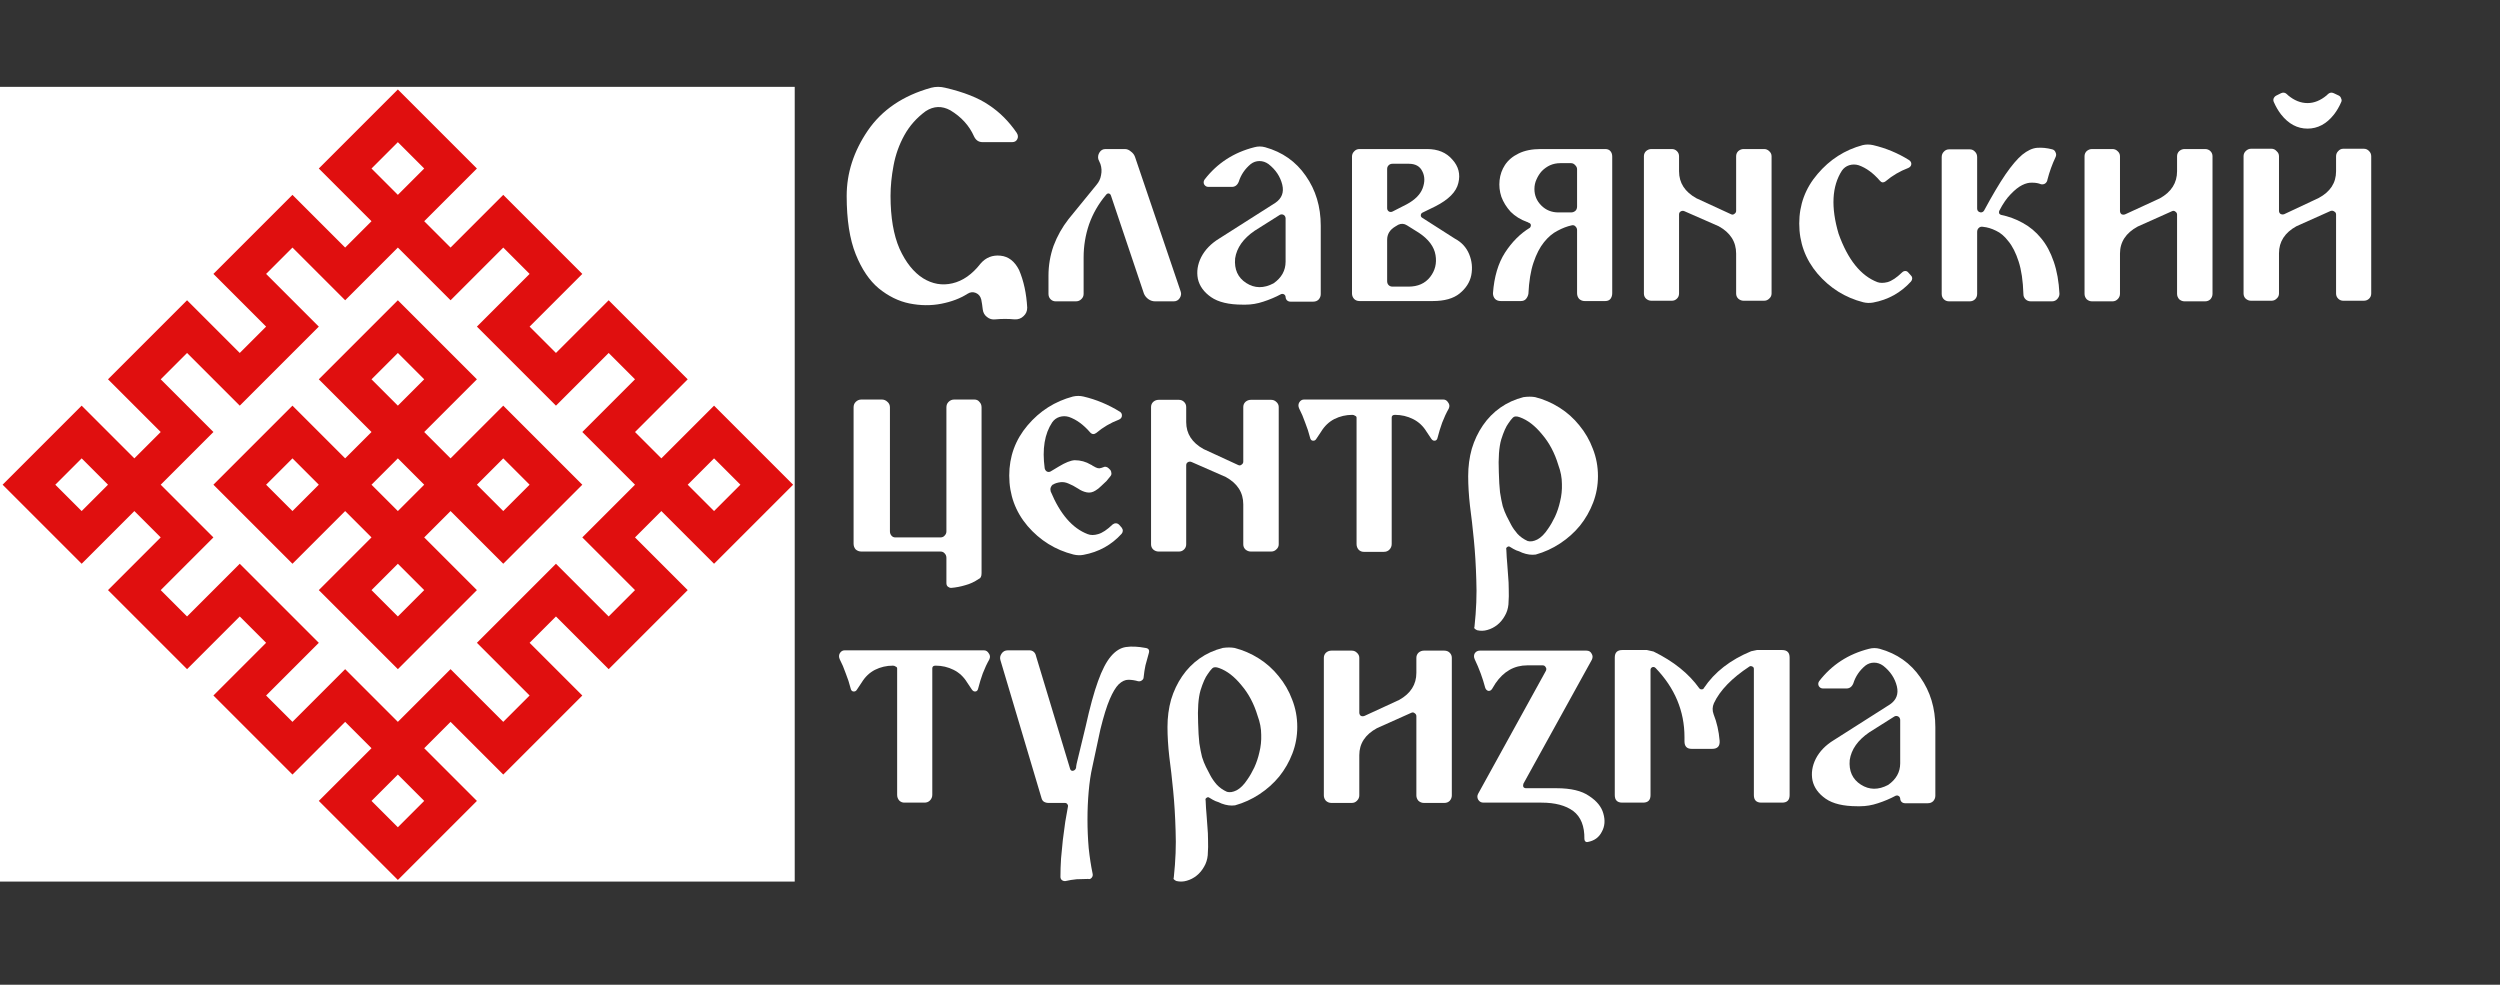
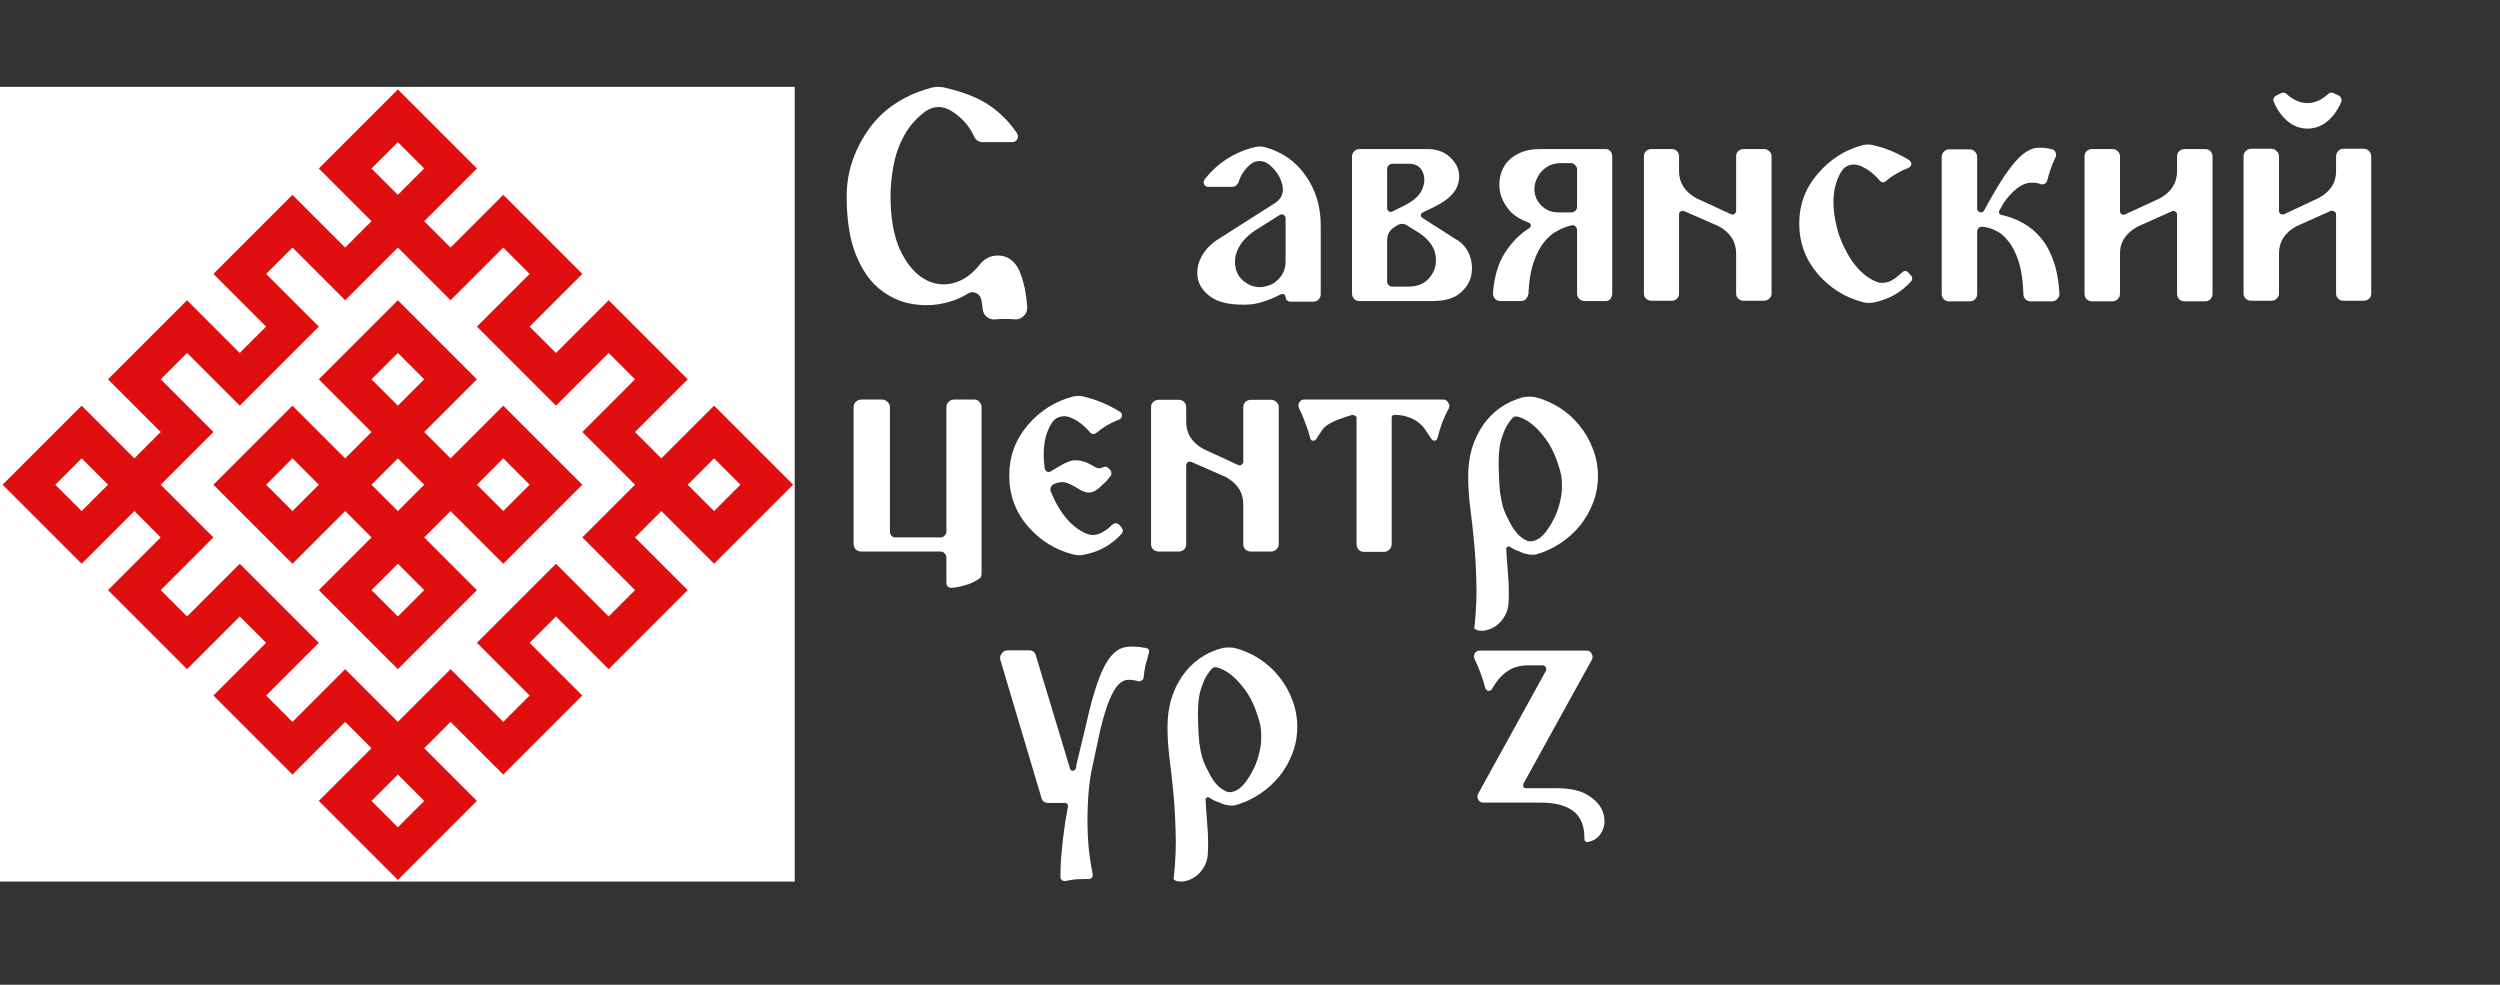
<svg xmlns="http://www.w3.org/2000/svg" viewBox="1089.5 2128.333 1918.917 755.833" width="1918.917" height="755.833">
  <rect x="1089.5" y="2128.333" width="1918.917" height="755.833" fill="#333333" stroke="none" />
  <path fill="white" stroke="none" fill-opacity="1" stroke-width="1" stroke-opacity="1" color="rgb(51, 51, 51)" id="tSvg176a5bcf3b2" d="M 1800.023 2213.677 C 1793.105 2218.75 1787.648 2224.899 1783.652 2232.124 C 1779.655 2239.349 1776.888 2247.112 1775.351 2255.413 C 1773.813 2263.56 1773.045 2271.323 1773.045 2278.701 C 1773.045 2295.15 1775.351 2308.677 1779.962 2319.284 C 1784.728 2329.737 1790.723 2337.269 1797.948 2341.881 C 1805.173 2346.339 1812.705 2347.646 1820.545 2345.801 C 1828.538 2343.956 1835.763 2338.883 1842.219 2330.582 C 1846.216 2325.971 1851.289 2323.972 1857.438 2324.587 C 1863.587 2325.202 1868.352 2328.892 1871.734 2335.655 C 1875.269 2343.956 1877.345 2353.564 1877.96 2364.478 C 1877.96 2367.091 1877.037 2369.243 1875.193 2370.934 C 1873.348 2372.779 1871.042 2373.625 1868.275 2373.471 C 1863.356 2373.01 1858.437 2373.01 1853.518 2373.471 C 1851.058 2373.778 1848.906 2373.163 1847.062 2371.626 C 1845.217 2370.243 1844.141 2368.321 1843.833 2365.862 C 1843.526 2363.095 1843.142 2360.558 1842.681 2358.252 C 1842.066 2355.793 1840.682 2354.102 1838.53 2353.18 C 1836.378 2352.257 1834.226 2352.488 1832.074 2353.871 C 1826.54 2357.407 1819.853 2359.943 1812.013 2361.481 C 1804.173 2363.018 1796.026 2362.941 1787.571 2361.25 C 1779.271 2359.559 1771.431 2355.716 1764.052 2349.721 C 1756.827 2343.726 1750.909 2334.964 1746.297 2323.434 C 1741.686 2311.905 1739.38 2296.994 1739.38 2278.701 C 1739.38 2261.177 1744.76 2244.498 1755.521 2228.665 C 1766.435 2212.678 1782.652 2201.687 1804.173 2195.692 C 1807.709 2194.769 1811.321 2194.769 1815.011 2195.692 C 1829.461 2199.074 1840.682 2203.532 1848.676 2209.066 C 1856.823 2214.446 1863.894 2221.517 1869.889 2230.279 C 1870.965 2231.97 1871.119 2233.584 1870.35 2235.121 C 1869.582 2236.659 1868.275 2237.427 1866.431 2237.427 C 1862.895 2237.427 1858.975 2237.427 1854.671 2237.427 C 1850.52 2237.427 1846.831 2237.427 1843.603 2237.427 C 1840.682 2237.427 1838.53 2235.967 1837.147 2233.046 C 1833.457 2224.745 1827.385 2218.058 1818.931 2212.985C 1812.474 2209.45 1806.172 2209.68 1800.023 2213.677Z" />
-   <path fill="white" stroke="none" fill-opacity="1" stroke-width="1" stroke-opacity="1" color="rgb(51, 51, 51)" id="tSvg57fe7c0f9d" d="M 1932.552 2250.57 C 1932.091 2248.726 1932.398 2246.958 1933.474 2245.267 C 1934.55 2243.576 1936.087 2242.731 1938.086 2242.731 C 1943.005 2242.731 1947.924 2242.731 1952.843 2242.731 C 1954.534 2242.731 1956.071 2243.345 1957.455 2244.575 C 1958.992 2245.651 1960.068 2247.035 1960.683 2248.726 C 1972.366 2283.159 1984.048 2317.593 1995.731 2352.027 C 1996.346 2353.718 1996.115 2355.409 1995.039 2357.099 C 1993.963 2358.79 1992.426 2359.636 1990.428 2359.636 C 1985.663 2359.636 1980.897 2359.636 1976.132 2359.636 C 1974.287 2359.636 1972.596 2359.098 1971.059 2358.022 C 1969.522 2356.946 1968.369 2355.562 1967.6 2353.871 C 1959.145 2328.738 1950.691 2303.604 1942.236 2278.471 C 1941.929 2277.548 1941.391 2277.01 1940.622 2276.857 C 1939.853 2276.703 1939.162 2277.01 1938.547 2277.779 C 1932.705 2284.697 1928.324 2292.306 1925.404 2300.607 C 1922.637 2308.754 1921.253 2317.209 1921.253 2325.971 C 1921.253 2335.271 1921.253 2344.571 1921.253 2353.871 C 1921.253 2355.562 1920.638 2356.946 1919.409 2358.022 C 1918.332 2359.098 1916.949 2359.636 1915.258 2359.636 C 1910.108 2359.636 1904.959 2359.636 1899.809 2359.636 C 1898.272 2359.636 1896.965 2359.098 1895.889 2358.022 C 1894.813 2356.946 1894.275 2355.562 1894.275 2353.871 C 1894.275 2349.259 1894.275 2344.648 1894.275 2340.036 C 1894.275 2332.043 1895.582 2324.357 1898.195 2316.978 C 1900.962 2309.599 1904.805 2302.759 1909.724 2296.456 C 1916.872 2287.694 1924.02 2278.932 1931.168 2270.17 C 1933.013 2268.018 1934.166 2265.558 1934.627 2262.791 C 1935.242 2259.87 1935.088 2257.027 1934.166 2254.26C 1933.628 2253.03 1933.09 2251.8 1932.552 2250.57Z" />
  <path fill="white" stroke="none" fill-opacity="1" stroke-width="1" stroke-opacity="1" color="rgb(51, 51, 51)" id="tSvg6c3278cc19" d="M 2060.6 2241.347 C 2073.82 2245.036 2084.197 2252.338 2091.73 2263.252 C 2099.42 2274.167 2103.26 2286.925 2103.26 2301.529 C 2103.26 2319.053 2103.26 2336.578 2103.26 2354.102 C 2103.26 2355.639 2102.72 2357.023 2101.64 2358.252 C 2100.57 2359.328 2099.18 2359.866 2097.49 2359.866 C 2091.65 2359.866 2085.809 2359.866 2079.969 2359.866 C 2078.893 2359.866 2077.971 2359.482 2077.202 2358.714 C 2076.587 2357.945 2076.28 2357.099 2076.28 2356.177 C 2076.126 2355.255 2075.742 2354.64 2075.127 2354.332 C 2074.512 2353.871 2073.744 2353.794 2072.821 2354.102 C 2068.517 2356.408 2063.982 2358.329 2059.217 2359.866 C 2054.605 2361.404 2050.07 2362.172 2045.613 2362.172 C 2044.844 2362.172 2044.076 2362.172 2043.307 2362.172 C 2032.7 2362.172 2024.63 2360.251 2019.096 2356.408 C 2013.562 2352.565 2010.18 2347.876 2008.95 2342.342 C 2007.874 2336.808 2008.719 2331.274 2011.486 2325.74 C 2014.407 2320.053 2019.019 2315.287 2025.321 2311.444 C 2039.694 2302.298 2054.067 2293.151 2068.44 2284.005 C 2073.359 2280.623 2075.127 2276.011 2073.744 2270.17 C 2072.206 2263.867 2068.671 2258.564 2063.137 2254.26 C 2060.985 2252.722 2058.679 2251.954 2056.219 2251.954 C 2053.76 2251.954 2051.531 2252.722 2049.532 2254.26 C 2045.075 2257.949 2042 2262.484 2040.309 2267.864 C 2039.233 2270.477 2037.465 2271.784 2035.006 2271.784 C 2029.011 2271.784 2023.015 2271.784 2017.02 2271.784 C 2015.637 2271.784 2014.561 2271.169 2013.792 2269.939 C 2013.177 2268.709 2013.254 2267.48 2014.023 2266.25 C 2023.707 2253.645 2036.466 2245.344 2052.299 2241.347C 2055.066 2240.579 2057.833 2240.579 2060.6 2241.347Z M 2076.28 2301.76 C 2076.28 2300.991 2076.28 2300.222 2076.28 2299.454 C 2076.28 2298.224 2076.28 2296.994 2076.28 2295.765 C 2076.126 2294.535 2075.588 2293.689 2074.666 2293.228 C 2073.744 2292.767 2072.821 2292.767 2071.899 2293.228 C 2065.443 2297.302 2058.986 2301.375 2052.53 2305.449 C 2043.768 2311.444 2038.772 2318.515 2037.542 2326.663 C 2036.774 2335.117 2039.617 2341.42 2046.074 2345.57 C 2052.53 2349.721 2059.524 2349.798 2067.057 2345.801 C 2073.206 2341.497 2076.28 2335.963 2076.28 2329.199C 2076.28 2320.053 2076.28 2310.906 2076.28 2301.76Z" />
  <path fill="white" stroke="none" fill-opacity="1" stroke-width="1" stroke-opacity="1" color="rgb(51, 51, 51)" id="tSvg724e0e7129" d="M 2206.11 2311.444 C 2211.34 2314.211 2215.03 2318.208 2217.18 2323.434 C 2219.33 2328.661 2219.87 2334.041 2218.8 2339.575 C 2217.72 2344.955 2214.72 2349.644 2209.8 2353.641 C 2205.04 2357.484 2198.2 2359.405 2189.28 2359.405 C 2170.527 2359.405 2151.773 2359.405 2133.02 2359.405 C 2131.33 2359.405 2129.94 2358.867 2128.87 2357.791 C 2127.79 2356.561 2127.25 2355.178 2127.25 2353.641 C 2127.25 2318.592 2127.25 2283.544 2127.25 2248.495 C 2127.25 2246.958 2127.79 2245.651 2128.87 2244.575 C 2129.94 2243.345 2131.33 2242.731 2133.02 2242.731 C 2150.313 2242.731 2167.607 2242.731 2184.9 2242.731 C 2193.2 2242.731 2199.66 2245.421 2204.27 2250.801 C 2209.03 2256.028 2210.57 2262.023 2208.88 2268.786 C 2207.34 2275.55 2201.43 2281.545 2191.13 2286.772 C 2187.823 2288.386 2184.517 2290 2181.21 2291.614 C 2180.44 2292.075 2180.06 2292.767 2180.06 2293.689 C 2180.06 2294.458 2180.44 2295.073 2181.21 2295.534C 2189.51 2300.837 2197.81 2306.141 2206.11 2311.444Z M 2154.23 2257.949 C 2154.23 2268.018 2154.23 2278.087 2154.23 2288.155 C 2154.23 2289.231 2154.69 2290.077 2155.62 2290.692 C 2156.54 2291.153 2157.46 2291.153 2158.38 2290.692 C 2161.993 2288.847 2165.607 2287.002 2169.22 2285.158 C 2175.52 2281.776 2179.6 2277.702 2181.44 2272.937 C 2183.29 2268.018 2183.21 2263.637 2181.21 2259.794 C 2179.37 2255.951 2175.91 2254.029 2170.83 2254.029 C 2166.68 2254.029 2162.53 2254.029 2158.38 2254.029 C 2157.15 2254.029 2156.15 2254.413 2155.39 2255.182C 2154.62 2255.951 2154.23 2256.873 2154.23 2257.949Z M 2170.6 2348.337 C 2177.83 2348.337 2183.36 2345.878 2187.21 2340.959 C 2191.05 2336.04 2192.43 2330.429 2191.36 2324.126 C 2190.28 2317.67 2186.05 2311.982 2178.67 2307.063 C 2175.597 2305.142 2172.523 2303.22 2169.45 2301.299 C 2167.3 2299.915 2165.07 2299.761 2162.76 2300.837 C 2161.993 2301.298 2161.227 2301.76 2160.46 2302.221 C 2156.31 2304.68 2154.23 2308.062 2154.23 2312.366 C 2154.23 2322.973 2154.23 2333.58 2154.23 2344.187 C 2154.23 2345.417 2154.62 2346.416 2155.39 2347.184 C 2156.15 2347.953 2157.15 2348.337 2158.38 2348.337C 2162.453 2348.337 2166.527 2348.337 2170.6 2348.337Z" />
  <path fill="white" stroke="none" fill-opacity="1" stroke-width="1" stroke-opacity="1" color="rgb(51, 51, 51)" id="tSvg374247adaf" d="M 2261.73 2298.762 C 2256.66 2296.917 2252.43 2294.304 2249.05 2290.922 C 2245.82 2287.387 2243.44 2283.544 2241.9 2279.393 C 2240.52 2275.243 2240.06 2271.015 2240.52 2266.711 C 2240.98 2262.407 2242.36 2258.487 2244.67 2254.951 C 2247.13 2251.262 2250.59 2248.341 2255.05 2246.189 C 2259.66 2243.883 2265.35 2242.731 2272.11 2242.731 C 2288.633 2242.731 2305.157 2242.731 2321.68 2242.731 C 2323.37 2242.731 2324.68 2243.269 2325.6 2244.345 C 2326.53 2245.421 2326.99 2246.804 2326.99 2248.495 C 2326.99 2283.467 2326.99 2318.438 2326.99 2353.41 C 2326.99 2355.101 2326.53 2356.561 2325.6 2357.791 C 2324.68 2358.867 2323.37 2359.405 2321.68 2359.405 C 2316.377 2359.405 2311.073 2359.405 2305.77 2359.405 C 2304.24 2359.405 2302.85 2358.867 2301.62 2357.791 C 2300.55 2356.561 2300.01 2355.101 2300.01 2353.41 C 2300.01 2337.269 2300.01 2321.129 2300.01 2304.988 C 2300.01 2303.912 2299.62 2302.989 2298.86 2302.221 C 2298.09 2301.299 2297.09 2300.991 2295.86 2301.299 C 2292.32 2302.067 2288.71 2303.451 2285.02 2305.449 C 2281.33 2307.294 2277.87 2310.214 2274.65 2314.211 C 2271.42 2318.208 2268.73 2323.434 2266.57 2329.891 C 2264.42 2336.193 2263.12 2344.187 2262.65 2353.871 C 2262.35 2355.409 2261.73 2356.715 2260.81 2357.791 C 2259.89 2358.867 2258.58 2359.405 2256.89 2359.405 C 2251.74 2359.405 2246.59 2359.405 2241.44 2359.405 C 2239.6 2359.405 2238.14 2358.867 2237.06 2357.791 C 2235.98 2356.561 2235.45 2355.101 2235.45 2353.41 C 2236.37 2340.805 2239.44 2330.429 2244.67 2322.282 C 2250.05 2313.981 2256.43 2307.601 2263.81 2303.143 C 2264.42 2302.375 2264.65 2301.606 2264.5 2300.837 C 2264.35 2300.069 2263.73 2299.531 2262.65 2299.223C 2262.35 2298.916 2262.04 2298.762 2261.73 2298.762Z M 2295.4 2291.383 C 2296.63 2291.383 2297.7 2290.999 2298.63 2290.231 C 2299.55 2289.462 2300.01 2288.309 2300.01 2286.772 C 2300.01 2277.241 2300.01 2267.71 2300.01 2258.18 C 2300.01 2257.104 2299.55 2256.104 2298.63 2255.182 C 2297.7 2254.106 2296.63 2253.568 2295.4 2253.568 C 2292.633 2253.568 2289.867 2253.568 2287.1 2253.568 C 2284.33 2253.568 2281.72 2254.106 2279.26 2255.182 C 2276.95 2256.258 2274.88 2257.718 2273.03 2259.563 C 2271.34 2261.408 2269.96 2263.56 2268.88 2266.019 C 2267.8 2268.325 2267.27 2270.785 2267.27 2273.398 C 2267.27 2278.317 2269.03 2282.544 2272.57 2286.08 C 2276.11 2289.616 2280.49 2291.383 2285.71 2291.383C 2288.94 2291.383 2292.17 2291.383 2295.4 2291.383Z" />
  <path fill="white" stroke="none" fill-opacity="1" stroke-width="1" stroke-opacity="1" color="rgb(51, 51, 51)" id="tSvgfea91ee765" d="M 2443.54 2242.731 C 2445.08 2242.731 2446.38 2243.269 2447.46 2244.345 C 2448.69 2245.421 2449.3 2246.727 2449.3 2248.265 C 2449.3 2283.39 2449.3 2318.515 2449.3 2353.641 C 2449.3 2355.178 2448.69 2356.485 2447.46 2357.561 C 2446.38 2358.637 2445.08 2359.175 2443.54 2359.175 C 2438.313 2359.175 2433.087 2359.175 2427.86 2359.175 C 2426.32 2359.175 2424.94 2358.637 2423.71 2357.561 C 2422.63 2356.485 2422.1 2355.178 2422.1 2353.641 C 2422.1 2343.418 2422.1 2333.196 2422.1 2322.973 C 2422.1 2313.904 2417.64 2306.909 2408.72 2301.99 C 2399.96 2298.147 2391.2 2294.304 2382.44 2290.461 C 2381.36 2290 2380.36 2290.077 2379.44 2290.692 C 2378.67 2291.153 2378.28 2291.921 2378.28 2292.997 C 2378.28 2313.212 2378.28 2333.427 2378.28 2353.641 C 2378.28 2355.178 2377.75 2356.485 2376.67 2357.561 C 2375.59 2358.637 2374.29 2359.175 2372.75 2359.175 C 2367.523 2359.175 2362.297 2359.175 2357.07 2359.175 C 2355.53 2359.175 2354.15 2358.637 2352.92 2357.561 C 2351.84 2356.485 2351.31 2355.178 2351.31 2353.641 C 2351.31 2318.515 2351.31 2283.39 2351.31 2248.265 C 2351.31 2246.727 2351.84 2245.421 2352.92 2244.345 C 2354.15 2243.269 2355.53 2242.731 2357.07 2242.731 C 2362.297 2242.731 2367.523 2242.731 2372.75 2242.731 C 2374.29 2242.731 2375.59 2243.269 2376.67 2244.345 C 2377.75 2245.421 2378.28 2246.727 2378.28 2248.265 C 2378.28 2252.108 2378.28 2255.951 2378.28 2259.794 C 2378.28 2268.709 2382.74 2275.627 2391.66 2280.546 C 2400.5 2284.62 2409.34 2288.693 2418.18 2292.767 C 2419.1 2293.228 2419.94 2293.151 2420.71 2292.536 C 2421.63 2291.921 2422.1 2291.153 2422.1 2290.231 C 2422.1 2276.242 2422.1 2262.253 2422.1 2248.265 C 2422.1 2246.727 2422.63 2245.421 2423.71 2244.345 C 2424.94 2243.269 2426.32 2242.731 2427.86 2242.731C 2433.087 2242.731 2438.313 2242.731 2443.54 2242.731Z" />
  <path fill="white" stroke="none" fill-opacity="1" stroke-width="1" stroke-opacity="1" color="rgb(51, 51, 51)" id="tSvgd623f856e6" d="M 2554.24 2337.5 C 2554.93 2338.269 2555.62 2339.037 2556.31 2339.806 C 2556.93 2340.421 2557.24 2341.189 2557.24 2342.112 C 2557.24 2342.88 2556.93 2343.649 2556.31 2344.417 C 2548.47 2353.026 2538.79 2358.406 2527.26 2360.558 C 2524.65 2361.019 2522.11 2360.942 2519.65 2360.328 C 2505.82 2356.792 2494.13 2349.49 2484.6 2338.422 C 2475.23 2327.354 2470.54 2314.519 2470.54 2299.915 C 2470.54 2285.465 2475.23 2272.783 2484.6 2261.869 C 2493.98 2250.801 2505.51 2243.422 2519.19 2239.733 C 2521.8 2239.118 2524.49 2239.118 2527.26 2239.733 C 2537.1 2242.039 2546.32 2245.882 2554.93 2251.262 C 2556.16 2252.184 2556.7 2253.26 2556.54 2254.49 C 2556.39 2255.72 2555.62 2256.642 2554.24 2257.257 C 2547.78 2259.717 2542.02 2263.099 2536.94 2267.403 C 2536.18 2268.018 2535.33 2268.325 2534.41 2268.325 C 2533.64 2268.171 2532.95 2267.71 2532.33 2266.942 C 2527.26 2261.1 2521.88 2257.18 2516.19 2255.182 C 2513.73 2254.413 2511.27 2254.413 2508.81 2255.182 C 2506.51 2255.951 2504.66 2257.334 2503.28 2259.332 C 2495.59 2271.323 2494.75 2287.464 2500.74 2307.755 C 2507.81 2327.585 2517.73 2339.959 2530.49 2344.879 C 2532.64 2345.647 2535.25 2345.647 2538.33 2344.879 C 2541.56 2343.956 2545.25 2341.497 2549.4 2337.5 C 2550.16 2336.731 2551.01 2336.347 2551.93 2336.347C 2552.86 2336.347 2553.62 2336.731 2554.24 2337.5Z" />
  <path fill="white" stroke="none" fill-opacity="1" stroke-width="1" stroke-opacity="1" color="rgb(51, 51, 51)" id="tSvg937185833d" d="M 2648.36 2359.636 C 2646.67 2359.636 2645.29 2359.098 2644.21 2358.022 C 2643.13 2356.946 2642.6 2355.639 2642.6 2354.102 C 2642.29 2343.956 2641.06 2335.578 2638.91 2328.968 C 2636.76 2322.358 2634.14 2317.209 2631.07 2313.519 C 2628.15 2309.676 2625 2306.986 2621.61 2305.449 C 2618.23 2303.758 2614.93 2302.759 2611.7 2302.451 C 2610.31 2302.144 2609.16 2302.451 2608.24 2303.374 C 2607.47 2304.142 2607.09 2305.142 2607.09 2306.371 C 2607.09 2322.204 2607.09 2338.038 2607.09 2353.871 C 2607.09 2355.562 2606.55 2356.946 2605.47 2358.022 C 2604.4 2359.098 2603.01 2359.636 2601.32 2359.636 C 2596.093 2359.636 2590.867 2359.636 2585.64 2359.636 C 2583.95 2359.636 2582.57 2359.098 2581.49 2358.022 C 2580.42 2356.946 2579.88 2355.562 2579.88 2353.871 C 2579.88 2318.899 2579.88 2283.928 2579.88 2248.956 C 2579.88 2247.265 2580.42 2245.882 2581.49 2244.806 C 2582.57 2243.576 2583.95 2242.961 2585.64 2242.961 C 2590.867 2242.961 2596.093 2242.961 2601.32 2242.961 C 2603.01 2242.961 2604.4 2243.576 2605.47 2244.806 C 2606.55 2245.882 2607.09 2247.265 2607.09 2248.956 C 2607.09 2262.099 2607.09 2275.243 2607.09 2288.386 C 2607.09 2290.077 2608.01 2291.076 2609.85 2291.383 C 2610.93 2291.383 2611.78 2290.922 2612.39 2290 C 2618.69 2278.317 2624.15 2269.094 2628.76 2262.33 C 2633.53 2255.413 2637.83 2250.34 2641.67 2247.112 C 2645.67 2243.883 2649.44 2242.116 2652.97 2241.808 C 2656.66 2241.501 2660.58 2241.885 2664.73 2242.961 C 2665.96 2243.269 2666.81 2244.037 2667.27 2245.267 C 2667.88 2246.497 2667.88 2247.727 2667.27 2248.956 C 2664.66 2254.49 2662.58 2260.255 2661.04 2266.25 C 2660.89 2267.48 2660.27 2268.479 2659.2 2269.247 C 2658.12 2269.862 2657.05 2270.016 2655.97 2269.709 C 2654.13 2268.94 2651.97 2268.556 2649.51 2268.556 C 2647.05 2268.402 2644.44 2269.017 2641.67 2270.401 C 2638.91 2271.784 2635.99 2274.09 2632.91 2277.318 C 2629.84 2280.392 2626.92 2284.62 2624.15 2290 C 2623.84 2290.615 2623.77 2291.23 2623.92 2291.845 C 2624.07 2292.459 2624.53 2292.921 2625.3 2293.228 C 2631.3 2294.458 2636.91 2296.533 2642.14 2299.454 C 2647.52 2302.375 2652.2 2306.294 2656.2 2311.214 C 2660.2 2315.979 2663.43 2321.974 2665.89 2329.199 C 2668.34 2336.27 2669.81 2344.494 2670.27 2353.871 C 2670.27 2355.255 2669.73 2356.561 2668.65 2357.791 C 2667.58 2359.021 2666.19 2359.636 2664.5 2359.636C 2659.12 2359.636 2653.74 2359.636 2648.36 2359.636Z" />
  <path fill="white" stroke="none" fill-opacity="1" stroke-width="1" stroke-opacity="1" color="rgb(51, 51, 51)" id="tSvg156f9479d66" d="M 2695.29 2242.731 C 2700.517 2242.731 2705.743 2242.731 2710.97 2242.731 C 2712.5 2242.731 2713.81 2243.269 2714.89 2244.345 C 2716.12 2245.421 2716.73 2246.727 2716.73 2248.265 C 2716.73 2262.253 2716.73 2276.242 2716.73 2290.231 C 2716.73 2291.307 2717.12 2292.152 2717.89 2292.767 C 2718.81 2293.228 2719.81 2293.228 2720.88 2292.767 C 2729.72 2288.693 2738.56 2284.62 2747.4 2280.546 C 2756.16 2275.627 2760.54 2268.709 2760.54 2259.794 C 2760.54 2255.951 2760.54 2252.108 2760.54 2248.265 C 2760.54 2246.727 2761.08 2245.421 2762.16 2244.345 C 2763.39 2243.269 2764.77 2242.731 2766.31 2242.731 C 2771.537 2242.731 2776.763 2242.731 2781.99 2242.731 C 2783.68 2242.731 2785.06 2243.269 2786.14 2244.345 C 2787.21 2245.421 2787.75 2246.727 2787.75 2248.265 C 2787.75 2283.467 2787.75 2318.669 2787.75 2353.871 C 2787.75 2355.409 2787.21 2356.792 2786.14 2358.022 C 2785.06 2359.098 2783.68 2359.636 2781.99 2359.636 C 2776.763 2359.636 2771.537 2359.636 2766.31 2359.636 C 2764.77 2359.636 2763.39 2359.098 2762.16 2358.022 C 2761.08 2356.792 2760.54 2355.409 2760.54 2353.871 C 2760.54 2333.58 2760.54 2313.289 2760.54 2292.997 C 2760.54 2292.075 2760.08 2291.307 2759.16 2290.692 C 2758.39 2290.077 2757.55 2290 2756.62 2290.461 C 2747.86 2294.381 2739.1 2298.301 2730.34 2302.221 C 2721.27 2307.14 2716.73 2314.057 2716.73 2322.973 C 2716.73 2333.272 2716.73 2343.572 2716.73 2353.871 C 2716.73 2355.409 2716.12 2356.792 2714.89 2358.022 C 2713.81 2359.098 2712.5 2359.636 2710.97 2359.636 C 2705.743 2359.636 2700.517 2359.636 2695.29 2359.636 C 2693.75 2359.636 2692.37 2359.098 2691.14 2358.022 C 2690.06 2356.792 2689.52 2355.409 2689.52 2353.871 C 2689.52 2318.669 2689.52 2283.467 2689.52 2248.265 C 2689.52 2246.727 2690.06 2245.421 2691.14 2244.345C 2692.37 2243.269 2693.75 2242.731 2695.29 2242.731Z" />
  <path fill="white" stroke="none" fill-opacity="1" stroke-width="1" stroke-opacity="1" color="rgb(51, 51, 51)" id="tSvg2fa1a296cf" d="M 2817.34 2242.5 C 2822.567 2242.5 2827.793 2242.5 2833.02 2242.5 C 2834.56 2242.5 2835.86 2243.115 2836.94 2244.345 C 2838.17 2245.421 2838.78 2246.727 2838.78 2248.265 C 2838.78 2262.253 2838.78 2276.242 2838.78 2290.231 C 2838.78 2291.153 2839.17 2291.921 2839.94 2292.536 C 2840.86 2292.997 2841.78 2293.074 2842.7 2292.767 C 2851.54 2288.617 2860.38 2284.466 2869.22 2280.316 C 2878.14 2275.55 2882.59 2268.709 2882.59 2259.794 C 2882.59 2255.951 2882.59 2252.108 2882.59 2248.265 C 2882.59 2246.727 2883.13 2245.421 2884.21 2244.345 C 2885.28 2243.115 2886.59 2242.5 2888.13 2242.5 C 2893.357 2242.5 2898.583 2242.5 2903.81 2242.5 C 2905.5 2242.5 2906.88 2243.115 2907.96 2244.345 C 2909.03 2245.421 2909.57 2246.727 2909.57 2248.265 C 2909.57 2283.39 2909.57 2318.515 2909.57 2353.641 C 2909.57 2355.178 2909.03 2356.485 2907.96 2357.561 C 2906.88 2358.637 2905.5 2359.175 2903.81 2359.175 C 2898.583 2359.175 2893.357 2359.175 2888.13 2359.175 C 2886.59 2359.175 2885.28 2358.637 2884.21 2357.561 C 2883.13 2356.485 2882.59 2355.178 2882.59 2353.641 C 2882.59 2333.427 2882.59 2313.212 2882.59 2292.997 C 2882.59 2291.921 2882.13 2291.153 2881.21 2290.692 C 2880.44 2290.077 2879.52 2289.923 2878.44 2290.231 C 2869.68 2294.15 2860.92 2298.07 2852.16 2301.99 C 2843.24 2306.909 2838.78 2313.827 2838.78 2322.743 C 2838.78 2333.042 2838.78 2343.342 2838.78 2353.641 C 2838.78 2355.178 2838.17 2356.485 2836.94 2357.561 C 2835.86 2358.637 2834.56 2359.175 2833.02 2359.175 C 2827.793 2359.175 2822.567 2359.175 2817.34 2359.175 C 2815.8 2359.175 2814.42 2358.637 2813.19 2357.561 C 2812.11 2356.485 2811.58 2355.178 2811.58 2353.641 C 2811.58 2318.515 2811.58 2283.39 2811.58 2248.265 C 2811.58 2246.727 2812.11 2245.421 2813.19 2244.345C 2814.42 2243.115 2815.8 2242.5 2817.34 2242.5Z M 2860.69 2227.051 C 2868.53 2227.051 2875.29 2223.439 2880.98 2216.214 C 2883.13 2213.447 2884.98 2210.295 2886.51 2206.76 C 2886.98 2205.837 2886.98 2204.915 2886.51 2203.993 C 2886.21 2202.917 2885.59 2202.148 2884.67 2201.687 C 2883.363 2201.072 2882.057 2200.457 2880.75 2199.842 C 2879.06 2199.074 2877.52 2199.381 2876.14 2200.765 C 2875.91 2200.995 2875.68 2201.226 2875.45 2201.456 C 2870.68 2205.453 2865.76 2207.451 2860.69 2207.451 C 2855.46 2207.451 2850.47 2205.453 2845.7 2201.456 C 2845.47 2201.226 2845.24 2200.995 2845.01 2200.765 C 2843.63 2199.381 2842.09 2199.074 2840.4 2199.842 C 2839.17 2200.457 2837.94 2201.072 2836.71 2201.687 C 2835.79 2202.148 2835.09 2202.917 2834.63 2203.993 C 2834.33 2204.915 2834.4 2205.837 2834.86 2206.76 C 2836.4 2210.295 2838.25 2213.447 2840.4 2216.214C 2846.09 2223.439 2852.85 2227.051 2860.69 2227.051Z" />
  <path fill="white" stroke="none" fill-opacity="1" stroke-width="1" stroke-opacity="1" color="rgb(51, 51, 51)" id="tSvgbc020ffe14" d="M 1842.911 2568.278 C 1842.911 2570.738 1842.219 2572.198 1840.836 2572.659 C 1837.454 2574.965 1833.995 2576.579 1830.46 2577.501 C 1826.924 2578.577 1823.312 2579.269 1819.622 2579.577 C 1818.7 2579.577 1817.855 2579.269 1817.086 2578.654 C 1816.317 2578.039 1815.933 2577.117 1815.933 2575.887 C 1815.933 2569.431 1815.933 2562.974 1815.933 2556.518 C 1815.933 2555.135 1815.472 2553.982 1814.55 2553.06 C 1813.781 2552.137 1812.705 2551.676 1811.321 2551.676 C 1791.107 2551.676 1770.892 2551.676 1750.678 2551.676 C 1748.987 2551.676 1747.527 2551.138 1746.297 2550.062 C 1745.221 2548.832 1744.683 2547.372 1744.683 2545.681 C 1744.683 2510.786 1744.683 2475.892 1744.683 2440.997 C 1744.683 2439.306 1745.221 2437.922 1746.297 2436.846 C 1747.527 2435.616 1748.987 2435.001 1750.678 2435.001 C 1755.905 2435.001 1761.131 2435.001 1766.358 2435.001 C 1768.049 2435.001 1769.509 2435.616 1770.739 2436.846 C 1771.969 2437.922 1772.584 2439.306 1772.584 2440.997 C 1772.584 2472.74 1772.584 2504.484 1772.584 2536.227 C 1772.584 2537.457 1772.968 2538.533 1773.737 2539.455 C 1774.505 2540.378 1775.504 2540.839 1776.734 2540.839 C 1788.263 2540.839 1799.792 2540.839 1811.321 2540.839 C 1812.705 2540.839 1813.781 2540.378 1814.55 2539.455 C 1815.472 2538.533 1815.933 2537.457 1815.933 2536.227 C 1815.933 2504.484 1815.933 2472.74 1815.933 2440.997 C 1815.933 2439.306 1816.471 2437.922 1817.547 2436.846 C 1818.777 2435.616 1820.237 2435.001 1821.928 2435.001 C 1827.078 2435.001 1832.227 2435.001 1837.377 2435.001 C 1839.068 2435.001 1840.375 2435.616 1841.297 2436.846 C 1842.373 2437.922 1842.911 2439.306 1842.911 2440.997C 1842.911 2483.424 1842.911 2525.851 1842.911 2568.278Z" />
  <path fill="white" stroke="none" fill-opacity="1" stroke-width="1" stroke-opacity="1" color="rgb(51, 51, 51)" id="tSvg16a3ba923f" d="M 1948.554 2531.154 C 1949.169 2531.846 1949.783 2532.538 1950.398 2533.23 C 1951.013 2533.998 1951.321 2534.844 1951.321 2535.766 C 1951.321 2536.534 1951.013 2537.303 1950.398 2538.072 C 1942.559 2546.68 1932.797 2552.06 1921.114 2554.212 C 1918.655 2554.674 1916.119 2554.597 1913.505 2553.982 C 1899.517 2550.446 1887.757 2543.145 1878.226 2532.077 C 1868.849 2521.009 1864.161 2508.096 1864.161 2493.339 C 1864.161 2478.735 1868.849 2465.899 1878.226 2454.831 C 1887.603 2443.764 1899.209 2436.385 1913.044 2432.696 C 1915.811 2432.081 1918.501 2432.081 1921.114 2432.696 C 1930.953 2435.001 1940.33 2438.921 1949.245 2444.455 C 1950.322 2445.224 1950.783 2446.3 1950.629 2447.683 C 1950.475 2448.913 1949.707 2449.835 1948.323 2450.45 C 1941.867 2452.91 1936.102 2456.292 1931.03 2460.596 C 1930.261 2461.211 1929.415 2461.518 1928.493 2461.518 C 1927.571 2461.365 1926.802 2460.903 1926.187 2460.135 C 1921.114 2454.293 1915.734 2450.374 1910.047 2448.375 C 1907.587 2447.607 1905.127 2447.607 1902.668 2448.375 C 1900.362 2449.144 1898.517 2450.527 1897.134 2452.526 C 1891.293 2461.288 1889.371 2473.047 1891.369 2487.805 C 1891.677 2489.035 1892.292 2489.88 1893.214 2490.341 C 1894.29 2490.802 1895.366 2490.649 1896.442 2489.88 C 1898.133 2488.804 1900.055 2487.651 1902.207 2486.421 C 1907.28 2483.347 1911.353 2481.733 1914.428 2481.579 C 1918.886 2481.579 1923.036 2482.732 1926.879 2485.038 C 1927.34 2485.191 1927.725 2485.422 1928.032 2485.73 C 1928.954 2486.191 1929.8 2486.652 1930.568 2487.113 C 1931.491 2487.574 1932.413 2487.805 1933.335 2487.805 C 1934.411 2487.651 1935.487 2487.344 1936.563 2486.882 C 1937.178 2486.575 1937.793 2486.498 1938.408 2486.652 C 1939.177 2486.806 1939.868 2487.19 1940.483 2487.805 C 1940.944 2488.266 1941.406 2488.727 1941.867 2489.188 C 1942.328 2489.957 1942.559 2490.725 1942.559 2491.494 C 1942.712 2492.263 1942.482 2493.031 1941.867 2493.8 C 1940.791 2495.183 1939.792 2496.413 1938.869 2497.489 C 1937.793 2498.565 1936.41 2499.872 1934.719 2501.409 C 1933.182 2502.946 1931.721 2504.099 1930.338 2504.868 C 1928.186 2506.251 1925.957 2506.713 1923.651 2506.251 C 1921.345 2505.79 1919.193 2504.868 1917.195 2503.484 C 1914.274 2501.64 1911.814 2500.333 1909.816 2499.564 C 1907.818 2498.642 1905.819 2498.258 1903.821 2498.412 C 1901.208 2498.719 1899.209 2499.334 1897.826 2500.256 C 1897.826 2500.256 1897.749 2500.256 1897.595 2500.256 C 1896.827 2500.871 1896.288 2501.64 1895.981 2502.562 C 1895.674 2503.484 1895.674 2504.484 1895.981 2505.56 C 1903.206 2522.93 1912.66 2533.844 1924.343 2538.302 C 1926.648 2539.225 1929.339 2539.225 1932.413 2538.302 C 1935.641 2537.38 1939.33 2534.92 1943.481 2530.924 C 1944.25 2530.309 1945.095 2530.001 1946.017 2530.001C 1946.94 2530.001 1947.785 2530.386 1948.554 2531.154Z" />
  <path fill="white" stroke="none" fill-opacity="1" stroke-width="1" stroke-opacity="1" color="rgb(51, 51, 51)" id="tSvg5c0215c996" d="M 2065.241 2435.232 C 2066.778 2435.232 2068.085 2435.77 2069.161 2436.846 C 2070.39 2437.922 2071.005 2439.229 2071.005 2440.766 C 2071.005 2475.891 2071.005 2511.017 2071.005 2546.142 C 2071.005 2547.679 2070.39 2548.986 2069.161 2550.062 C 2068.085 2551.138 2066.778 2551.676 2065.241 2551.676 C 2060.014 2551.676 2054.788 2551.676 2049.561 2551.676 C 2048.024 2551.676 2046.641 2551.138 2045.411 2550.062 C 2044.335 2548.986 2043.797 2547.679 2043.797 2546.142 C 2043.797 2535.92 2043.797 2525.697 2043.797 2515.475 C 2043.797 2506.405 2039.339 2499.411 2030.423 2494.492 C 2021.661 2490.649 2012.899 2486.806 2004.137 2482.963 C 2003.061 2482.501 2002.061 2482.578 2001.139 2483.193 C 2000.37 2483.654 1999.986 2484.423 1999.986 2485.499 C 1999.986 2505.713 1999.986 2525.928 1999.986 2546.142 C 1999.986 2547.679 1999.448 2548.986 1998.372 2550.062 C 1997.296 2551.138 1995.989 2551.676 1994.452 2551.676 C 1989.226 2551.676 1983.999 2551.676 1978.773 2551.676 C 1977.235 2551.676 1975.852 2551.138 1974.622 2550.062 C 1973.546 2548.986 1973.008 2547.679 1973.008 2546.142 C 1973.008 2511.017 1973.008 2475.891 1973.008 2440.766 C 1973.008 2439.229 1973.546 2437.922 1974.622 2436.846 C 1975.852 2435.77 1977.235 2435.232 1978.773 2435.232 C 1983.999 2435.232 1989.226 2435.232 1994.452 2435.232 C 1995.989 2435.232 1997.296 2435.77 1998.372 2436.846 C 1999.448 2437.922 1999.986 2439.229 1999.986 2440.766 C 1999.986 2444.609 1999.986 2448.452 1999.986 2452.295 C 1999.986 2461.211 2004.444 2468.128 2013.36 2473.047 C 2022.199 2477.121 2031.038 2481.194 2039.877 2485.268 C 2040.799 2485.73 2041.645 2485.653 2042.413 2485.038 C 2043.336 2484.423 2043.797 2483.654 2043.797 2482.732 C 2043.797 2468.743 2043.797 2454.755 2043.797 2440.766 C 2043.797 2439.229 2044.335 2437.922 2045.411 2436.846 C 2046.641 2435.77 2048.024 2435.232 2049.561 2435.232C 2054.788 2435.232 2060.014 2435.232 2065.241 2435.232Z" />
-   <path fill="white" stroke="none" fill-opacity="1" stroke-width="1" stroke-opacity="1" color="rgb(51, 51, 51)" id="tSvg605d3d1cff" d="M 2201.53 2441.919 C 2199.69 2445.147 2198 2448.759 2196.46 2452.756 C 2195.08 2456.599 2193.93 2460.365 2193 2464.055 C 2192.7 2465.592 2192 2466.437 2190.93 2466.591 C 2189.85 2466.745 2188.93 2466.284 2188.16 2465.208 C 2186.93 2463.363 2185.7 2461.519 2184.47 2459.674 C 2181.86 2455.369 2178.4 2452.141 2174.1 2449.989 C 2169.79 2447.837 2165.18 2446.761 2160.26 2446.761 C 2158.57 2446.761 2157.72 2447.453 2157.72 2448.836 C 2157.72 2481.195 2157.72 2513.553 2157.72 2545.912 C 2157.72 2547.602 2157.11 2549.063 2155.88 2550.293 C 2154.8 2551.369 2153.42 2551.907 2151.73 2551.907 C 2146.58 2551.907 2141.43 2551.907 2136.28 2551.907 C 2134.74 2551.907 2133.44 2551.369 2132.36 2550.293 C 2131.28 2549.063 2130.75 2547.602 2130.75 2545.912 C 2130.75 2513.553 2130.75 2481.195 2130.75 2448.836 C 2130.75 2448.221 2130.36 2447.76 2129.59 2447.453 C 2128.98 2446.992 2128.29 2446.761 2127.52 2446.761 C 2122.6 2446.761 2117.99 2447.837 2113.68 2449.989 C 2109.53 2452.141 2106.15 2455.369 2103.54 2459.674 C 2102.31 2461.519 2101.08 2463.363 2099.85 2465.208 C 2099.23 2466.284 2098.31 2466.745 2097.08 2466.591 C 2096 2466.437 2095.31 2465.592 2095.01 2464.055 C 2094.08 2460.365 2092.85 2456.599 2091.32 2452.756 C 2089.93 2448.759 2088.396 2445.147 2086.705 2441.919 C 2085.936 2440.228 2085.936 2438.691 2086.705 2437.307 C 2087.627 2435.77 2088.857 2435.001 2090.39 2435.001 C 2126.053 2435.001 2161.717 2435.001 2197.38 2435.001 C 2198.92 2435.001 2200.15 2435.77 2201.07 2437.307C 2202.15 2438.691 2202.3 2440.228 2201.53 2441.919Z" />
+   <path fill="white" stroke="none" fill-opacity="1" stroke-width="1" stroke-opacity="1" color="rgb(51, 51, 51)" id="tSvg605d3d1cff" d="M 2201.53 2441.919 C 2199.69 2445.147 2198 2448.759 2196.46 2452.756 C 2195.08 2456.599 2193.93 2460.365 2193 2464.055 C 2192.7 2465.592 2192 2466.437 2190.93 2466.591 C 2189.85 2466.745 2188.93 2466.284 2188.16 2465.208 C 2186.93 2463.363 2185.7 2461.519 2184.47 2459.674 C 2181.86 2455.369 2178.4 2452.141 2174.1 2449.989 C 2169.79 2447.837 2165.18 2446.761 2160.26 2446.761 C 2158.57 2446.761 2157.72 2447.453 2157.72 2448.836 C 2157.72 2481.195 2157.72 2513.553 2157.72 2545.912 C 2157.72 2547.602 2157.11 2549.063 2155.88 2550.293 C 2154.8 2551.369 2153.42 2551.907 2151.73 2551.907 C 2146.58 2551.907 2141.43 2551.907 2136.28 2551.907 C 2134.74 2551.907 2133.44 2551.369 2132.36 2550.293 C 2131.28 2549.063 2130.75 2547.602 2130.75 2545.912 C 2130.75 2513.553 2130.75 2481.195 2130.75 2448.836 C 2130.75 2448.221 2130.36 2447.76 2129.59 2447.453 C 2128.98 2446.992 2128.29 2446.761 2127.52 2446.761 C 2109.53 2452.141 2106.15 2455.369 2103.54 2459.674 C 2102.31 2461.519 2101.08 2463.363 2099.85 2465.208 C 2099.23 2466.284 2098.31 2466.745 2097.08 2466.591 C 2096 2466.437 2095.31 2465.592 2095.01 2464.055 C 2094.08 2460.365 2092.85 2456.599 2091.32 2452.756 C 2089.93 2448.759 2088.396 2445.147 2086.705 2441.919 C 2085.936 2440.228 2085.936 2438.691 2086.705 2437.307 C 2087.627 2435.77 2088.857 2435.001 2090.39 2435.001 C 2126.053 2435.001 2161.717 2435.001 2197.38 2435.001 C 2198.92 2435.001 2200.15 2435.77 2201.07 2437.307C 2202.15 2438.691 2202.3 2440.228 2201.53 2441.919Z" />
  <path fill="white" stroke="none" fill-opacity="1" stroke-width="1" stroke-opacity="1" color="rgb(51, 51, 51)" id="tSvg8e577042d0" d="M 2267.85 2433.157 C 2274.46 2434.848 2280.69 2437.538 2286.53 2441.227 C 2292.37 2444.916 2297.44 2449.451 2301.75 2454.831 C 2306.2 2460.212 2309.66 2466.207 2312.12 2472.817 C 2314.74 2479.427 2316.04 2486.421 2316.04 2493.8 C 2316.04 2500.871 2314.81 2507.635 2312.35 2514.091 C 2309.89 2520.547 2306.51 2526.466 2302.21 2531.846 C 2297.9 2537.073 2292.83 2541.607 2286.99 2545.45 C 2281.15 2549.293 2274.92 2552.137 2268.31 2553.982 C 2265.08 2554.443 2261.62 2553.982 2257.94 2552.598 C 2256.4 2551.83 2254.86 2551.215 2253.32 2550.754 C 2251.94 2550.139 2250.4 2549.293 2248.71 2548.217 C 2247.94 2547.602 2247.17 2547.602 2246.41 2548.217 C 2245.64 2548.679 2245.41 2549.37 2245.71 2550.293 C 2245.87 2554.289 2246.1 2557.902 2246.41 2561.13 C 2246.71 2564.358 2246.94 2567.509 2247.1 2570.584 C 2247.41 2573.812 2247.56 2577.117 2247.56 2580.499 C 2247.71 2583.881 2247.64 2587.801 2247.33 2592.259 C 2247.02 2595.487 2246.1 2598.407 2244.56 2601.021 C 2243.02 2603.788 2241.1 2606.094 2238.8 2607.938 C 2236.49 2609.783 2233.95 2611.089 2231.19 2611.858 C 2228.57 2612.627 2225.96 2612.704 2223.35 2612.089 C 2222.58 2611.781 2221.96 2611.397 2221.5 2610.936 C 2221.04 2610.628 2220.97 2610.09 2221.27 2609.322 C 2222.66 2596.409 2223.12 2584.419 2222.66 2573.351 C 2222.35 2562.437 2221.73 2552.291 2220.81 2542.914 C 2219.89 2533.383 2218.89 2524.621 2217.81 2516.628 C 2216.89 2508.48 2216.43 2500.871 2216.43 2493.8 C 2216.43 2486.421 2217.35 2479.427 2219.2 2472.817 C 2221.2 2466.207 2224.04 2460.212 2227.73 2454.831 C 2231.42 2449.451 2235.88 2444.916 2241.1 2441.227 C 2246.33 2437.538 2252.25 2434.848 2258.86 2433.157C 2262.24 2432.696 2265.24 2432.696 2267.85 2433.157Z M 2239.95 2490.802 C 2240.1 2496.951 2240.41 2502.101 2240.87 2506.251 C 2241.49 2510.248 2242.18 2513.784 2242.95 2516.858 C 2243.87 2519.779 2244.87 2522.315 2245.95 2524.467 C 2247.02 2526.619 2248.17 2528.848 2249.4 2531.154 C 2250.63 2533.46 2252.25 2535.766 2254.25 2538.072 C 2256.4 2540.378 2259.01 2542.222 2262.09 2543.606 C 2264.24 2544.221 2266.7 2543.836 2269.46 2542.453 C 2272.39 2540.916 2275.15 2538.149 2277.77 2534.152 C 2279.61 2531.539 2281.38 2528.464 2283.07 2524.929 C 2284.76 2521.239 2286.07 2517.319 2286.99 2513.169 C 2288.06 2508.865 2288.53 2504.407 2288.37 2499.795 C 2288.37 2495.03 2287.45 2490.187 2285.61 2485.268 C 2282.84 2476.045 2278.69 2468.205 2273.15 2461.749 C 2267.77 2455.139 2262.09 2450.758 2256.09 2448.606 C 2253.63 2447.683 2251.86 2447.76 2250.79 2448.836 C 2249.71 2449.912 2248.56 2451.373 2247.33 2453.217 C 2245.48 2455.677 2243.64 2459.827 2241.79 2465.669C 2240.1 2471.51 2239.49 2479.888 2239.95 2490.802Z" />
-   <path fill="white" stroke="none" fill-opacity="1" stroke-width="1" stroke-opacity="1" color="rgb(51, 51, 51)" id="tSvg6cf206aa29" d="M 1848.906 2634.42 C 1847.062 2637.648 1845.371 2641.261 1843.833 2645.258 C 1842.45 2649.101 1841.297 2652.867 1840.375 2656.556 C 1840.067 2658.093 1839.376 2658.939 1838.3 2659.093 C 1837.223 2659.246 1836.301 2658.785 1835.533 2657.709 C 1834.303 2655.864 1833.073 2654.02 1831.843 2652.175 C 1829.23 2647.871 1825.771 2644.643 1821.467 2642.491 C 1817.163 2640.339 1812.551 2639.262 1807.632 2639.262 C 1805.941 2639.262 1805.096 2639.954 1805.096 2641.338 C 1805.096 2673.696 1805.096 2706.055 1805.096 2738.413 C 1805.096 2740.104 1804.481 2741.564 1803.251 2742.794 C 1802.175 2743.87 1800.792 2744.408 1799.101 2744.408 C 1793.951 2744.408 1788.802 2744.408 1783.652 2744.408 C 1782.114 2744.408 1780.808 2743.87 1779.732 2742.794 C 1778.656 2741.564 1778.118 2740.104 1778.118 2738.413 C 1778.118 2706.055 1778.118 2673.696 1778.118 2641.338 C 1778.118 2640.723 1777.733 2640.262 1776.965 2639.954 C 1776.35 2639.493 1775.658 2639.262 1774.889 2639.262 C 1769.97 2639.262 1765.359 2640.339 1761.055 2642.491 C 1756.904 2644.643 1753.522 2647.871 1750.909 2652.175 C 1749.679 2654.02 1748.45 2655.864 1747.22 2657.709 C 1746.605 2658.785 1745.682 2659.246 1744.453 2659.093 C 1743.377 2658.939 1742.685 2658.093 1742.377 2656.556 C 1741.455 2652.867 1740.225 2649.101 1738.688 2645.258 C 1737.305 2641.261 1735.767 2637.648 1734.076 2634.42 C 1733.308 2632.729 1733.308 2631.192 1734.076 2629.809 C 1734.999 2628.271 1736.229 2627.503 1737.766 2627.503 C 1773.429 2627.503 1809.093 2627.503 1844.756 2627.503 C 1846.293 2627.503 1847.523 2628.271 1848.445 2629.809C 1849.521 2631.192 1849.675 2632.729 1848.906 2634.42Z" />
  <path fill="white" stroke="none" fill-opacity="1" stroke-width="1" stroke-opacity="1" color="rgb(51, 51, 51)" id="tSvg39d1ab9777" d="M 1968.717 2625.658 C 1971.177 2625.966 1972.022 2627.349 1971.253 2629.809 C 1970.331 2632.883 1969.486 2635.957 1968.717 2639.032 C 1968.102 2641.953 1967.641 2644.95 1967.334 2648.025 C 1967.334 2649.101 1966.872 2649.946 1965.95 2650.561 C 1965.181 2651.176 1964.259 2651.406 1963.183 2651.253 C 1960.57 2650.484 1958.033 2650.1 1955.574 2650.1 C 1953.114 2650.1 1950.655 2651.253 1948.195 2653.559 C 1945.889 2655.864 1943.584 2659.707 1941.278 2665.088 C 1938.972 2670.468 1936.589 2678.154 1934.13 2688.146 C 1932.055 2697.83 1929.979 2707.515 1927.904 2717.199 C 1926.674 2722.58 1925.752 2728.805 1925.137 2735.877 C 1924.522 2742.794 1924.215 2749.942 1924.215 2757.321 C 1924.215 2764.699 1924.522 2772.001 1925.137 2779.226 C 1925.906 2786.451 1926.905 2792.984 1928.135 2798.826 C 1928.442 2800.055 1928.211 2801.131 1927.443 2802.054 C 1926.674 2802.976 1925.752 2803.283 1924.676 2802.976 C 1921.909 2802.976 1918.988 2803.053 1915.914 2803.207 C 1912.839 2803.514 1909.996 2803.975 1907.382 2804.59 C 1906.46 2804.744 1905.538 2804.513 1904.615 2803.898 C 1903.847 2803.283 1903.462 2802.438 1903.462 2801.362 C 1903.462 2796.904 1903.616 2792.216 1903.923 2787.296 C 1904.385 2782.531 1904.846 2777.766 1905.307 2773 C 1905.922 2768.235 1906.537 2763.623 1907.152 2759.165 C 1907.92 2754.861 1908.612 2750.941 1909.227 2747.406 C 1909.381 2746.791 1909.227 2746.176 1908.766 2745.561 C 1908.305 2744.946 1907.69 2744.639 1906.921 2744.639 C 1902.694 2744.639 1898.466 2744.639 1894.239 2744.639 C 1893.009 2744.639 1891.856 2744.331 1890.78 2743.716 C 1889.858 2743.101 1889.243 2742.179 1888.936 2740.949 C 1878.406 2705.593 1867.876 2670.237 1857.346 2634.881 C 1856.885 2633.19 1857.192 2631.576 1858.268 2630.039 C 1859.344 2628.348 1860.958 2627.503 1863.11 2627.503 C 1868.644 2627.503 1874.178 2627.503 1879.712 2627.503 C 1880.942 2627.503 1882.018 2627.887 1882.941 2628.656 C 1883.863 2629.424 1884.478 2630.577 1884.785 2632.114 C 1893.47 2660.86 1902.156 2689.606 1910.841 2718.352 C 1911.148 2719.582 1911.917 2720.12 1913.147 2719.966 C 1914.377 2719.659 1915.145 2718.89 1915.453 2717.661 C 1915.453 2717.046 1915.606 2715.97 1915.914 2714.432 C 1918.22 2704.901 1920.525 2695.371 1922.831 2685.84 C 1926.059 2671.237 1929.211 2659.707 1932.285 2651.253 C 1935.36 2642.644 1938.665 2636.265 1942.2 2632.114 C 1945.736 2627.964 1949.579 2625.581 1953.729 2624.966C 1958.033 2624.351 1963.029 2624.582 1968.717 2625.658Z" />
  <path fill="white" stroke="none" fill-opacity="1" stroke-width="1" stroke-opacity="1" color="rgb(51, 51, 51)" id="tSvg28858048ae" d="M 2037.043 2625.658 C 2043.653 2627.349 2049.879 2630.039 2055.72 2633.728 C 2061.562 2637.418 2066.635 2641.953 2070.939 2647.333 C 2075.397 2652.713 2078.855 2658.708 2081.315 2665.318 C 2083.928 2671.928 2085.235 2678.923 2085.235 2686.301 C 2085.235 2693.372 2084.005 2700.136 2081.545 2706.593 C 2079.086 2713.049 2075.704 2718.967 2071.4 2724.347 C 2067.096 2729.574 2062.023 2734.109 2056.181 2737.952 C 2050.34 2741.795 2044.114 2744.639 2037.504 2746.483 C 2034.276 2746.944 2030.817 2746.483 2027.128 2745.1 C 2025.591 2744.331 2024.054 2743.716 2022.516 2743.255 C 2021.133 2742.64 2019.596 2741.795 2017.905 2740.719 C 2017.136 2740.104 2016.368 2740.104 2015.599 2740.719 C 2014.83 2741.18 2014.6 2741.872 2014.907 2742.794 C 2015.061 2746.791 2015.292 2750.403 2015.599 2753.631 C 2015.906 2756.859 2016.137 2760.011 2016.291 2763.085 C 2016.598 2766.313 2016.752 2769.618 2016.752 2773 C 2016.906 2776.382 2016.829 2780.302 2016.521 2784.76 C 2016.214 2787.988 2015.292 2790.909 2013.754 2793.522 C 2012.217 2796.289 2010.296 2798.595 2007.99 2800.44 C 2005.684 2802.284 2003.148 2803.591 2000.381 2804.359 C 1997.767 2805.128 1995.154 2805.205 1992.541 2804.59 C 1991.772 2804.283 1991.157 2803.898 1990.696 2803.437 C 1990.235 2803.13 1990.158 2802.592 1990.466 2801.823 C 1991.849 2788.91 1992.31 2776.92 1991.849 2765.852 C 1991.542 2754.938 1990.927 2744.792 1990.004 2735.415 C 1989.082 2725.885 1988.083 2717.122 1987.007 2709.129 C 1986.085 2700.982 1985.623 2693.372 1985.623 2686.301 C 1985.623 2678.923 1986.546 2671.928 1988.39 2665.318 C 1990.389 2658.708 1993.233 2652.713 1996.922 2647.333 C 2000.611 2641.953 2005.069 2637.418 2010.296 2633.728 C 2015.522 2630.039 2021.44 2627.349 2028.05 2625.658C 2031.432 2625.197 2034.43 2625.197 2037.043 2625.658Z M 2009.143 2683.304 C 2009.296 2689.453 2009.604 2694.602 2010.065 2698.753 C 2010.68 2702.75 2011.372 2706.285 2012.14 2709.36 C 2013.063 2712.28 2014.062 2714.817 2015.138 2716.969 C 2016.214 2719.121 2017.367 2721.35 2018.597 2723.656 C 2019.826 2725.961 2021.44 2728.267 2023.439 2730.573 C 2025.591 2732.879 2028.204 2734.724 2031.279 2736.107 C 2033.431 2736.722 2035.89 2736.338 2038.657 2734.954 C 2041.578 2733.417 2044.345 2730.65 2046.958 2726.653 C 2048.803 2724.04 2050.571 2720.966 2052.262 2717.43 C 2053.953 2713.741 2055.259 2709.821 2056.181 2705.67 C 2057.258 2701.366 2057.719 2696.908 2057.565 2692.296 C 2057.565 2687.531 2056.643 2682.689 2054.798 2677.77 C 2052.031 2668.546 2047.881 2660.707 2042.347 2654.25 C 2036.966 2647.64 2031.279 2643.259 2025.283 2641.107 C 2022.824 2640.185 2021.056 2640.262 2019.98 2641.338 C 2018.904 2642.414 2017.751 2643.874 2016.521 2645.719 C 2014.677 2648.178 2012.832 2652.329 2010.987 2658.17C 2009.296 2664.012 2008.682 2672.389 2009.143 2683.304Z" />
-   <path fill="white" stroke="none" fill-opacity="1" stroke-width="1" stroke-opacity="1" color="rgb(51, 51, 51)" id="tSvg17561281127" d="M 2111.4 2627.733 C 2116.627 2627.733 2121.853 2627.733 2127.08 2627.733 C 2128.62 2627.733 2129.93 2628.271 2131 2629.347 C 2132.23 2630.423 2132.85 2631.73 2132.85 2633.267 C 2132.85 2647.256 2132.85 2661.244 2132.85 2675.233 C 2132.85 2676.309 2133.23 2677.155 2134 2677.77 C 2134.92 2678.231 2135.92 2678.231 2137 2677.77 C 2145.837 2673.696 2154.673 2669.623 2163.51 2665.549 C 2172.28 2660.63 2176.66 2653.712 2176.66 2644.796 C 2176.66 2640.953 2176.66 2637.11 2176.66 2633.267 C 2176.66 2631.73 2177.19 2630.423 2178.27 2629.347 C 2179.5 2628.271 2180.88 2627.733 2182.42 2627.733 C 2187.647 2627.733 2192.873 2627.733 2198.1 2627.733 C 2199.79 2627.733 2201.18 2628.271 2202.25 2629.347 C 2203.33 2630.423 2203.87 2631.73 2203.87 2633.267 C 2203.87 2668.469 2203.87 2703.672 2203.87 2738.874 C 2203.87 2740.411 2203.33 2741.795 2202.25 2743.025 C 2201.18 2744.101 2199.79 2744.639 2198.1 2744.639 C 2192.873 2744.639 2187.647 2744.639 2182.42 2744.639 C 2180.88 2744.639 2179.5 2744.101 2178.27 2743.025 C 2177.19 2741.795 2176.66 2740.411 2176.66 2738.874 C 2176.66 2718.583 2176.66 2698.291 2176.66 2678 C 2176.66 2677.078 2176.2 2676.309 2175.27 2675.694 C 2174.5 2675.08 2173.66 2675.003 2172.74 2675.464 C 2163.977 2679.384 2155.213 2683.304 2146.45 2687.224 C 2137.38 2692.143 2132.85 2699.06 2132.85 2707.976 C 2132.85 2718.275 2132.85 2728.575 2132.85 2738.874 C 2132.85 2740.411 2132.23 2741.795 2131 2743.025 C 2129.93 2744.101 2128.62 2744.639 2127.08 2744.639 C 2121.853 2744.639 2116.627 2744.639 2111.4 2744.639 C 2109.87 2744.639 2108.48 2744.101 2107.25 2743.025 C 2106.18 2741.795 2105.64 2740.411 2105.64 2738.874 C 2105.64 2703.672 2105.64 2668.469 2105.64 2633.267 C 2105.64 2631.73 2106.18 2630.423 2107.25 2629.347C 2108.48 2628.271 2109.87 2627.733 2111.4 2627.733Z" />
  <path fill="white" stroke="none" fill-opacity="1" stroke-width="1" stroke-opacity="1" color="rgb(51, 51, 51)" id="tSvg107904eb718" d="M 2305.63 2772.309 C 2305.78 2762.47 2302.94 2755.322 2297.09 2750.864 C 2291.25 2746.56 2283.11 2744.408 2272.65 2744.408 C 2257.817 2744.408 2242.983 2744.408 2228.15 2744.408 C 2226.46 2744.408 2225.15 2743.716 2224.23 2742.333 C 2223.31 2740.796 2223.23 2739.258 2224 2737.721 C 2241.37 2706.208 2258.74 2674.695 2276.11 2643.182 C 2276.57 2642.106 2276.5 2641.184 2275.88 2640.415 C 2275.42 2639.493 2274.65 2639.032 2273.58 2639.032 C 2269.66 2639.032 2265.74 2639.032 2261.82 2639.032 C 2251.82 2639.032 2243.68 2643.644 2237.37 2652.867 C 2236.527 2654.25 2235.683 2655.634 2234.84 2657.017 C 2234.07 2658.247 2233.07 2658.785 2231.84 2658.631 C 2230.76 2658.324 2230 2657.555 2229.53 2656.326 C 2227.54 2648.793 2224.85 2641.491 2221.46 2634.42 C 2220.7 2632.729 2220.7 2631.192 2221.46 2629.809 C 2222.39 2628.425 2223.69 2627.733 2225.38 2627.733 C 2252.667 2627.733 2279.953 2627.733 2307.24 2627.733 C 2309.08 2627.733 2310.39 2628.502 2311.16 2630.039 C 2312.08 2631.423 2312.16 2632.96 2311.39 2634.651 C 2293.867 2666.394 2276.343 2698.138 2258.82 2729.881 C 2258.51 2730.804 2258.51 2731.649 2258.82 2732.418 C 2259.28 2733.033 2259.97 2733.34 2260.89 2733.34 C 2268.653 2733.34 2276.417 2733.34 2284.18 2733.34 C 2295.25 2733.34 2303.63 2735.338 2309.32 2739.335 C 2315.16 2743.178 2318.77 2747.636 2320.15 2752.709 C 2321.69 2757.936 2321.31 2762.624 2319 2766.775 C 2316.85 2771.079 2313.24 2773.692 2308.16 2774.614 C 2307.39 2774.768 2306.78 2774.614 2306.32 2774.153C 2305.86 2773.692 2305.63 2773.077 2305.63 2772.309Z" />
-   <path fill="white" stroke="none" fill-opacity="1" stroke-width="1" stroke-opacity="1" color="rgb(51, 51, 51)" id="tSvg12b80fd8017" d="M 2432.26 2639.954 C 2418.73 2648.87 2409.66 2658.247 2405.05 2668.085 C 2403.82 2670.852 2403.74 2673.696 2404.82 2676.617 C 2407.28 2682.766 2408.81 2689.529 2409.43 2696.908 C 2409.74 2701.059 2407.81 2703.134 2403.66 2703.134 C 2398.433 2703.134 2393.207 2703.134 2387.98 2703.134 C 2384.29 2703.134 2382.45 2701.212 2382.45 2697.369 C 2382.45 2696.293 2382.45 2695.217 2382.45 2694.141 C 2382.45 2674.157 2375.07 2656.479 2360.31 2641.107 C 2359.55 2640.339 2358.7 2640.108 2357.78 2640.415 C 2356.85 2640.877 2356.39 2641.568 2356.39 2642.491 C 2356.39 2674.542 2356.39 2706.593 2356.39 2738.644 C 2356.39 2742.487 2354.47 2744.408 2350.63 2744.408 C 2345.327 2744.408 2340.023 2744.408 2334.72 2744.408 C 2330.88 2744.408 2328.95 2742.487 2328.95 2738.644 C 2328.95 2703.442 2328.95 2668.239 2328.95 2633.037 C 2328.95 2629.194 2330.88 2627.272 2334.72 2627.272 C 2341.023 2627.272 2347.327 2627.272 2353.63 2627.272 C 2355.32 2627.656 2357.01 2628.041 2358.7 2628.425 C 2374.07 2635.957 2385.75 2645.334 2393.75 2656.556 C 2394.21 2657.171 2394.82 2657.478 2395.59 2657.478 C 2396.52 2657.478 2397.13 2657.094 2397.44 2656.326 C 2405.58 2644.182 2417.65 2634.805 2433.64 2628.195 C 2435.1 2627.887 2436.56 2627.58 2438.02 2627.272 C 2444.477 2627.272 2450.933 2627.272 2457.39 2627.272 C 2461.23 2627.272 2463.15 2629.194 2463.15 2633.037 C 2463.15 2668.239 2463.15 2703.442 2463.15 2738.644 C 2463.15 2742.487 2461.23 2744.408 2457.39 2744.408 C 2452.087 2744.408 2446.783 2744.408 2441.48 2744.408 C 2437.64 2744.408 2435.71 2742.487 2435.71 2738.644 C 2435.71 2706.362 2435.71 2674.081 2435.71 2641.799 C 2435.71 2640.877 2435.33 2640.262 2434.56 2639.954C 2433.64 2639.493 2432.87 2639.493 2432.26 2639.954Z" />
-   <path fill="white" stroke="none" fill-opacity="1" stroke-width="1" stroke-opacity="1" color="rgb(51, 51, 51)" id="tSvg918d6c4e79" d="M 2532.35 2626.35 C 2545.57 2630.039 2555.94 2637.341 2563.48 2648.255 C 2571.16 2659.169 2575.01 2671.928 2575.01 2686.532 C 2575.01 2704.056 2575.01 2721.581 2575.01 2739.105 C 2575.01 2740.642 2574.47 2742.025 2573.39 2743.255 C 2572.32 2744.331 2570.93 2744.869 2569.24 2744.869 C 2563.4 2744.869 2557.56 2744.869 2551.72 2744.869 C 2550.64 2744.869 2549.72 2744.485 2548.95 2743.716 C 2548.33 2742.948 2548.03 2742.102 2548.03 2741.18 C 2547.87 2740.258 2547.49 2739.643 2546.87 2739.335 C 2546.26 2738.874 2545.49 2738.797 2544.57 2739.105 C 2540.26 2741.411 2535.73 2743.332 2530.96 2744.869 C 2526.35 2746.406 2521.82 2747.175 2517.36 2747.175 C 2516.59 2747.175 2515.82 2747.175 2515.05 2747.175 C 2504.45 2747.175 2496.38 2745.254 2490.84 2741.41 C 2485.31 2737.567 2481.93 2732.879 2480.7 2727.345 C 2479.62 2721.811 2480.47 2716.277 2483.23 2710.743 C 2486.15 2705.055 2490.77 2700.29 2497.07 2696.447 C 2511.443 2687.301 2525.817 2678.154 2540.19 2669.008 C 2545.11 2665.626 2546.87 2661.014 2545.49 2655.173 C 2543.95 2648.87 2540.42 2643.567 2534.88 2639.262 C 2532.73 2637.725 2530.43 2636.957 2527.97 2636.957 C 2525.51 2636.957 2523.28 2637.725 2521.28 2639.262 C 2516.82 2642.952 2513.75 2647.487 2512.06 2652.867 C 2510.98 2655.48 2509.21 2656.787 2506.75 2656.787 C 2500.757 2656.787 2494.763 2656.787 2488.77 2656.787 C 2487.38 2656.787 2486.31 2656.172 2485.54 2654.942 C 2484.92 2653.712 2485 2652.483 2485.77 2651.253 C 2495.45 2638.648 2508.21 2630.347 2524.05 2626.35C 2526.81 2625.581 2529.58 2625.581 2532.35 2626.35Z M 2548.03 2686.762 C 2548.03 2685.994 2548.03 2685.225 2548.03 2684.457 C 2548.03 2683.227 2548.03 2681.997 2548.03 2680.767 C 2547.87 2679.538 2547.34 2678.692 2546.41 2678.231 C 2545.49 2677.77 2544.57 2677.77 2543.65 2678.231 C 2537.193 2682.305 2530.737 2686.378 2524.28 2690.452 C 2515.52 2696.447 2510.52 2703.518 2509.29 2711.665 C 2508.52 2720.12 2511.36 2726.423 2517.82 2730.573 C 2524.28 2734.724 2531.27 2734.8 2538.8 2730.804 C 2544.95 2726.499 2548.03 2720.966 2548.03 2714.202C 2548.03 2705.055 2548.03 2695.909 2548.03 2686.762Z" />
  <rect color="rgb(51, 51, 51)" fill="white" width="610" height="610" id="tSvg80bcf6d8b6" fill-opacity="1" stroke="none" stroke-opacity="1" x="1089.5" y="2195" style="transform: rotate(0deg);" />
  <path fill="#E00F0F" stroke="none" fill-opacity="1" stroke-width="1" stroke-opacity="1" clip-rule="evenodd" color="rgb(51, 51, 51)" fill-rule="evenodd" id="tSvg3a27e22793" d="M 1091.5 2500.38 C 1111.725 2520.605 1131.951 2540.831 1152.176 2561.056 C 1165.66 2547.572 1179.143 2534.089 1192.627 2520.605 C 1199.369 2527.347 1206.11 2534.089 1212.852 2540.831 C 1199.368 2554.315 1185.885 2567.798 1172.401 2581.282 C 1192.627 2601.507 1212.852 2621.733 1233.077 2641.958 C 1246.561 2628.474 1260.044 2614.991 1273.528 2601.507 C 1280.27 2608.249 1287.011 2614.99 1293.753 2621.732 C 1280.27 2635.216 1266.786 2648.699 1253.303 2662.183 C 1273.528 2682.408 1293.754 2702.634 1313.979 2722.859 C 1327.462 2709.375 1340.946 2695.892 1354.429 2682.408 C 1361.171 2689.15 1367.913 2695.892 1374.655 2702.634 C 1361.171 2716.117 1347.688 2729.601 1334.204 2743.084 C 1354.429 2763.309 1374.655 2783.535 1394.88 2803.76 C 1415.105 2783.535 1435.331 2763.309 1455.556 2743.084 C 1442.072 2729.601 1428.589 2716.117 1415.105 2702.634 C 1421.847 2695.892 1428.589 2689.15 1435.331 2682.408 C 1448.814 2695.892 1462.298 2709.375 1475.781 2722.859 C 1496.006 2702.634 1516.232 2682.408 1536.457 2662.183 C 1522.974 2648.699 1509.49 2635.216 1496.007 2621.732 C 1502.749 2614.99 1509.49 2608.249 1516.232 2601.507 C 1529.716 2614.991 1543.199 2628.474 1556.683 2641.958 C 1576.908 2621.733 1597.134 2601.507 1617.359 2581.282 C 1603.875 2567.798 1590.392 2554.315 1576.908 2540.831 C 1583.65 2534.089 1590.391 2527.347 1597.133 2520.605 C 1610.617 2534.089 1624.1 2547.572 1637.584 2561.056 C 1657.809 2540.831 1678.035 2520.605 1698.26 2500.38 C 1678.035 2480.155 1657.809 2459.929 1637.584 2439.704 C 1624.1 2453.188 1610.617 2466.671 1597.133 2480.155 C 1590.391 2473.413 1583.65 2466.671 1576.908 2459.929 C 1590.392 2446.446 1603.875 2432.962 1617.359 2419.479 C 1597.134 2399.254 1576.908 2379.028 1556.683 2358.803 C 1543.199 2372.286 1529.716 2385.77 1516.232 2399.253 C 1509.49 2392.511 1502.749 2385.77 1496.007 2379.028 C 1509.49 2365.544 1522.974 2352.061 1536.457 2338.577 C 1516.232 2318.352 1496.006 2298.127 1475.781 2277.901 C 1462.298 2291.385 1448.814 2304.868 1435.331 2318.352 C 1428.589 2311.61 1421.847 2304.869 1415.105 2298.127 C 1428.589 2284.643 1442.072 2271.16 1455.556 2257.676 C 1435.331 2237.451 1415.105 2217.225 1394.88 2197 C 1374.655 2217.225 1354.429 2237.451 1334.204 2257.676 C 1347.688 2271.16 1361.171 2284.643 1374.655 2298.127 C 1367.913 2304.869 1361.171 2311.61 1354.429 2318.352 C 1340.946 2304.868 1327.462 2291.385 1313.979 2277.901 C 1293.754 2298.127 1273.528 2318.352 1253.303 2338.577 C 1266.786 2352.061 1280.27 2365.544 1293.753 2379.028 C 1287.011 2385.77 1280.27 2392.511 1273.528 2399.253 C 1260.044 2385.77 1246.561 2372.286 1233.077 2358.803 C 1212.852 2379.028 1192.627 2399.254 1172.401 2419.479 C 1185.885 2432.962 1199.368 2446.446 1212.852 2459.929 C 1206.11 2466.671 1199.369 2473.413 1192.627 2480.155 C 1179.143 2466.671 1165.66 2453.188 1152.176 2439.704C 1131.951 2459.929 1111.725 2480.155 1091.5 2500.38Z M 1637.584 2520.605 C 1644.326 2513.863 1651.067 2507.122 1657.809 2500.38 C 1651.067 2493.638 1644.326 2486.897 1637.584 2480.155 C 1630.842 2486.897 1624.101 2493.638 1617.359 2500.38C 1624.101 2507.122 1630.842 2513.863 1637.584 2520.605Z M 1496.007 2662.183 C 1489.265 2668.925 1482.523 2675.666 1475.781 2682.408 C 1462.298 2668.925 1448.814 2655.441 1435.331 2641.958 C 1421.847 2655.441 1408.364 2668.925 1394.88 2682.408 C 1381.396 2668.925 1367.913 2655.441 1354.429 2641.958 C 1340.946 2655.441 1327.462 2668.925 1313.979 2682.408 C 1307.237 2675.666 1300.495 2668.925 1293.753 2662.183 C 1307.237 2648.699 1320.72 2635.216 1334.204 2621.732 C 1313.979 2601.507 1293.753 2581.281 1273.528 2561.056 C 1260.044 2574.54 1246.561 2588.023 1233.077 2601.507 C 1226.335 2594.765 1219.594 2588.024 1212.852 2581.282 C 1226.336 2567.798 1239.819 2554.315 1253.303 2540.831 C 1239.819 2527.347 1226.336 2513.864 1212.852 2500.38 C 1226.336 2486.896 1239.819 2473.413 1253.303 2459.929 C 1239.819 2446.446 1226.336 2432.962 1212.852 2419.479 C 1219.594 2412.737 1226.335 2405.995 1233.077 2399.253 C 1246.561 2412.737 1260.044 2426.22 1273.528 2439.704 C 1293.753 2419.479 1313.979 2399.253 1334.204 2379.028 C 1320.72 2365.544 1307.237 2352.061 1293.753 2338.577 C 1300.495 2331.835 1307.237 2325.094 1313.979 2318.352 C 1327.462 2331.836 1340.946 2345.319 1354.429 2358.803 C 1367.913 2345.319 1381.396 2331.836 1394.88 2318.352 C 1408.364 2331.836 1421.847 2345.319 1435.331 2358.803 C 1448.814 2345.319 1462.298 2331.836 1475.781 2318.352 C 1482.523 2325.094 1489.265 2331.835 1496.007 2338.577 C 1482.523 2352.061 1469.04 2365.544 1455.556 2379.028 C 1475.781 2399.253 1496.007 2419.479 1516.232 2439.704 C 1529.716 2426.22 1543.199 2412.737 1556.683 2399.253 C 1563.425 2405.995 1570.166 2412.737 1576.908 2419.479 C 1563.424 2432.962 1549.941 2446.446 1536.457 2459.929 C 1549.941 2473.413 1563.424 2486.896 1576.908 2500.38 C 1563.424 2513.864 1549.941 2527.347 1536.457 2540.831 C 1549.941 2554.315 1563.424 2567.798 1576.908 2581.282 C 1570.166 2588.024 1563.425 2594.765 1556.683 2601.507 C 1543.199 2588.023 1529.716 2574.54 1516.232 2561.056 C 1496.007 2581.281 1475.781 2601.507 1455.556 2621.732C 1469.04 2635.216 1482.523 2648.699 1496.007 2662.183Z M 1394.88 2722.859 C 1401.622 2729.601 1408.363 2736.342 1415.105 2743.084 C 1408.363 2749.826 1401.622 2756.568 1394.88 2763.31 C 1388.138 2756.568 1381.397 2749.826 1374.655 2743.084C 1381.397 2736.342 1388.138 2729.601 1394.88 2722.859Z M 1394.88 2237.451 C 1401.622 2244.192 1408.363 2250.934 1415.105 2257.676 C 1408.363 2264.418 1401.622 2271.16 1394.88 2277.901 C 1388.138 2271.16 1381.397 2264.418 1374.655 2257.676C 1381.397 2250.934 1388.138 2244.192 1394.88 2237.451Z M 1152.176 2480.155 C 1145.434 2486.897 1138.692 2493.638 1131.951 2500.38 C 1138.692 2507.122 1145.434 2513.863 1152.176 2520.605 C 1158.918 2513.863 1165.66 2507.122 1172.401 2500.38C 1165.66 2493.638 1158.918 2486.897 1152.176 2480.155Z M 1334.204 2419.479 C 1354.429 2399.254 1374.655 2379.028 1394.88 2358.803 C 1415.105 2379.028 1435.331 2399.254 1455.556 2419.479 C 1442.072 2432.962 1428.589 2446.446 1415.105 2459.929 C 1421.847 2466.671 1428.589 2473.413 1435.331 2480.155 C 1448.814 2466.671 1462.298 2453.188 1475.781 2439.704 C 1496.006 2459.929 1516.232 2480.155 1536.457 2500.38 C 1516.232 2520.605 1496.006 2540.831 1475.781 2561.056 C 1462.298 2547.572 1448.814 2534.089 1435.331 2520.605 C 1428.589 2527.347 1421.847 2534.089 1415.105 2540.831 C 1428.589 2554.315 1442.072 2567.798 1455.556 2581.282 C 1435.331 2601.507 1415.105 2621.733 1394.88 2641.958 C 1374.655 2621.733 1354.429 2601.507 1334.204 2581.282 C 1347.688 2567.798 1361.171 2554.315 1374.655 2540.831 C 1367.913 2534.089 1361.171 2527.347 1354.429 2520.605 C 1340.946 2534.089 1327.462 2547.572 1313.979 2561.056 C 1293.754 2540.831 1273.528 2520.605 1253.303 2500.38 C 1273.528 2480.155 1293.754 2459.929 1313.979 2439.704 C 1327.462 2453.188 1340.946 2466.671 1354.429 2480.155 C 1361.171 2473.413 1367.913 2466.671 1374.655 2459.929C 1361.171 2446.446 1347.688 2432.962 1334.204 2419.479Z M 1415.105 2581.282 C 1408.363 2574.54 1401.622 2567.798 1394.88 2561.056 C 1388.138 2567.798 1381.397 2574.54 1374.655 2581.282 C 1381.397 2588.024 1388.138 2594.765 1394.88 2601.507C 1401.622 2594.765 1408.363 2588.024 1415.105 2581.282Z M 1455.556 2500.38 C 1462.298 2493.638 1469.039 2486.897 1475.781 2480.155 C 1482.523 2486.897 1489.265 2493.638 1496.007 2500.38 C 1489.265 2507.122 1482.523 2513.863 1475.781 2520.605C 1469.039 2513.863 1462.298 2507.122 1455.556 2500.38Z M 1415.105 2500.38 C 1408.363 2507.122 1401.622 2513.863 1394.88 2520.605 C 1388.138 2513.863 1381.397 2507.122 1374.655 2500.38 C 1381.397 2493.638 1388.138 2486.897 1394.88 2480.155C 1401.622 2486.897 1408.363 2493.638 1415.105 2500.38Z M 1334.204 2500.38 C 1327.462 2493.638 1320.721 2486.897 1313.979 2480.155 C 1307.237 2486.897 1300.495 2493.638 1293.753 2500.38 C 1300.495 2507.122 1307.237 2513.863 1313.979 2520.605C 1320.721 2513.863 1327.462 2507.122 1334.204 2500.38Z M 1374.655 2419.479 C 1381.397 2412.737 1388.138 2405.995 1394.88 2399.253 C 1401.622 2405.995 1408.363 2412.737 1415.105 2419.479 C 1408.363 2426.221 1401.622 2432.962 1394.88 2439.704C 1388.138 2432.962 1381.397 2426.221 1374.655 2419.479Z" />
  <defs> </defs>
</svg>